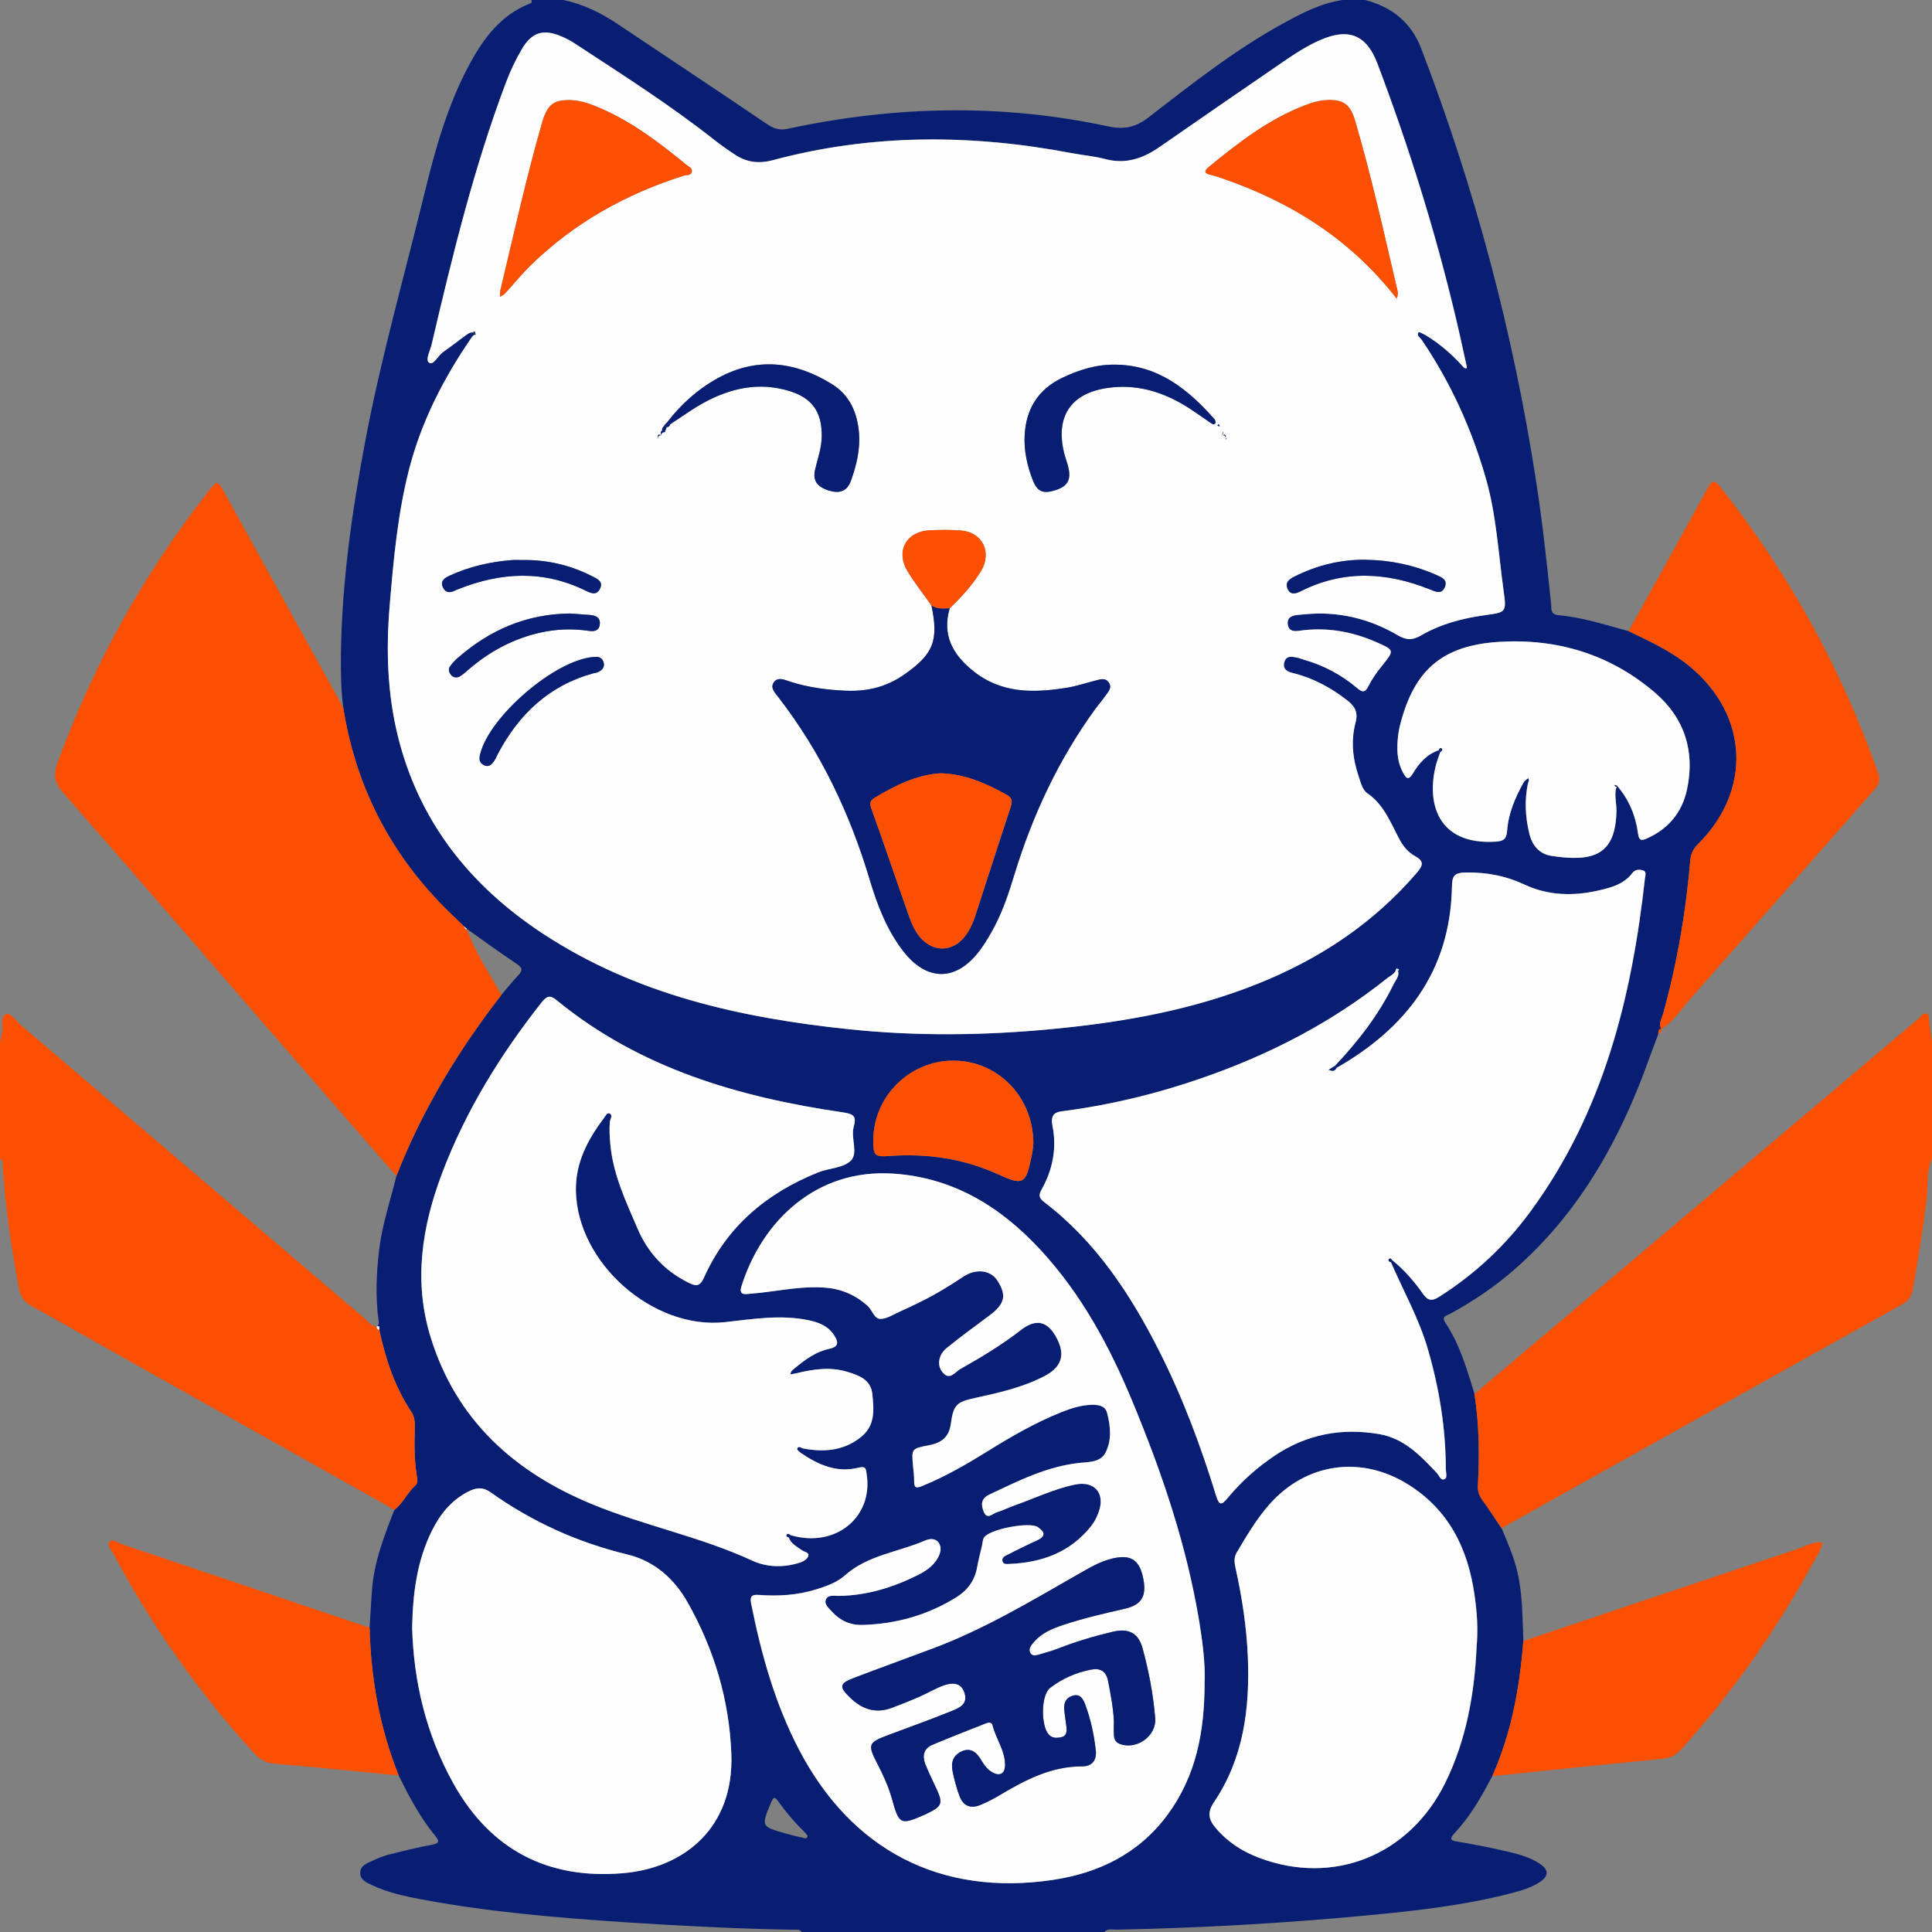
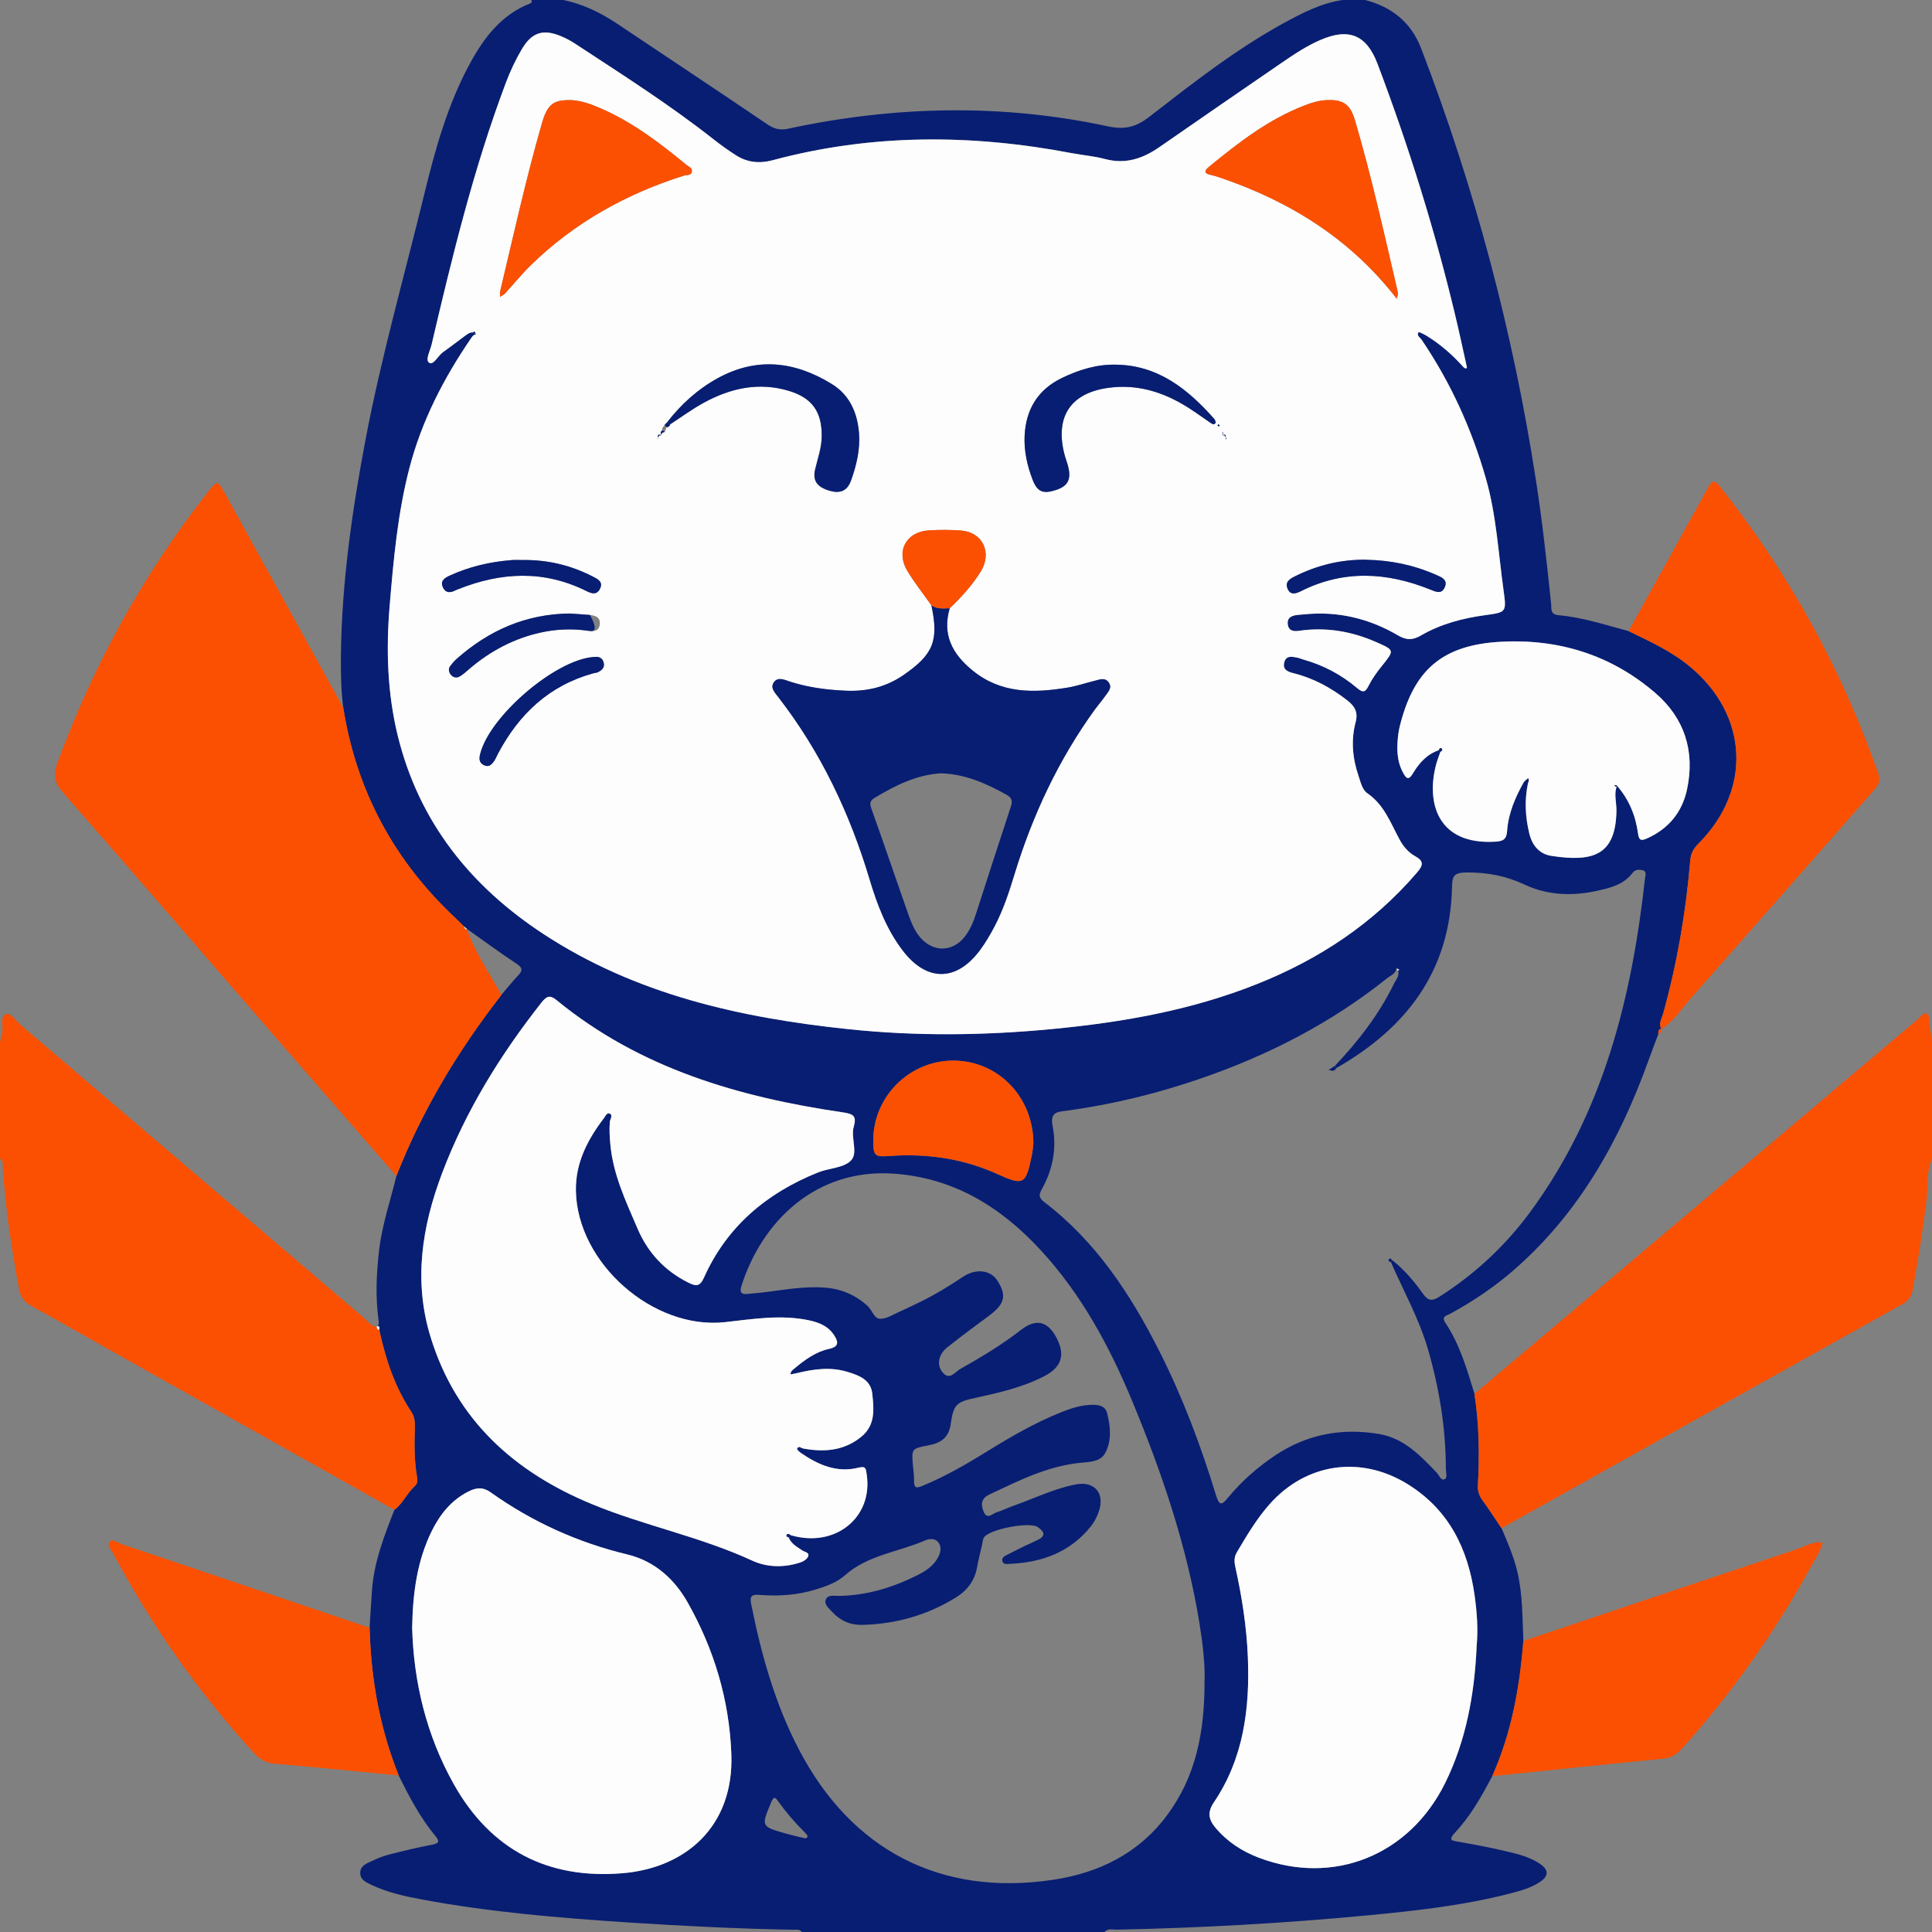
<svg xmlns="http://www.w3.org/2000/svg" width="24" height="24" viewBox="0 0 24 24" fill="none">
  <rect x="0" y="0" width="24" height="24" fill="#808080" stroke="none" />
  <g clip-path="url(#clip0_8717_18519)">
    <path d="M6.6 0H7C7.244 0.051 7.463 0.159 7.669 0.296C8.289 0.711 8.911 1.124 9.529 1.542C9.611 1.598 9.682 1.621 9.784 1.6C11.109 1.315 12.438 1.284 13.766 1.57C13.968 1.613 14.111 1.58 14.273 1.454C14.81 1.038 15.345 0.617 15.943 0.289C16.176 0.162 16.412 0.038 16.68 0H16.96C17.288 0.087 17.528 0.274 17.654 0.601C18.321 2.338 18.796 4.126 19.08 5.966C19.159 6.474 19.215 6.985 19.268 7.497C19.275 7.557 19.253 7.632 19.359 7.642C19.658 7.668 19.943 7.763 20.231 7.84C20.494 7.967 20.759 8.088 20.988 8.276C21.719 8.879 21.768 9.81 21.098 10.481C21.038 10.541 21.005 10.6 20.997 10.687C20.943 11.334 20.833 11.97 20.659 12.596C20.642 12.656 20.6 12.717 20.638 12.785L20.641 12.782C20.593 12.782 20.602 12.818 20.6 12.847C20.56 12.953 20.519 13.059 20.481 13.165C20.126 14.154 19.628 15.05 18.831 15.754C18.58 15.976 18.305 16.163 18.011 16.322C17.969 16.344 17.902 16.353 17.955 16.432C18.135 16.702 18.223 17.01 18.317 17.316C18.375 17.694 18.38 18.073 18.359 18.454C18.355 18.525 18.375 18.581 18.417 18.638C18.499 18.751 18.574 18.869 18.653 18.984C18.728 19.162 18.806 19.338 18.85 19.529C18.916 19.811 18.911 20.099 18.924 20.385C18.879 20.964 18.776 21.53 18.537 22.064C18.406 22.313 18.269 22.558 18.076 22.764C17.98 22.866 18.043 22.866 18.131 22.881C18.327 22.915 18.523 22.953 18.718 22.999C18.86 23.032 19.003 23.069 19.127 23.151C19.242 23.228 19.242 23.305 19.126 23.381C19.018 23.451 18.896 23.486 18.773 23.518C18.185 23.671 17.583 23.737 16.98 23.794C15.946 23.892 14.909 23.95 13.87 23.971C13.82 23.972 13.762 23.952 13.72 24H9.96C9.931 23.961 9.888 23.972 9.85 23.972C9.164 23.96 8.479 23.925 7.794 23.881C6.937 23.824 6.082 23.753 5.236 23.595C5.027 23.556 4.818 23.51 4.624 23.419C4.56 23.388 4.479 23.36 4.475 23.273C4.471 23.173 4.561 23.146 4.631 23.113C4.697 23.082 4.766 23.055 4.836 23.037C5.01 22.993 5.184 22.95 5.361 22.917C5.443 22.901 5.471 22.883 5.409 22.808C5.22 22.581 5.084 22.32 4.953 22.057C4.716 21.468 4.607 20.855 4.591 20.222C4.601 20.07 4.609 19.917 4.62 19.765C4.644 19.409 4.771 19.083 4.899 18.757C5.006 18.675 5.057 18.546 5.156 18.457C5.196 18.421 5.185 18.375 5.177 18.327C5.146 18.135 5.147 17.942 5.153 17.749C5.155 17.675 5.154 17.606 5.11 17.539C4.904 17.23 4.79 16.883 4.712 16.523C4.709 16.503 4.727 16.467 4.68 16.478L4.684 16.483C4.705 16.462 4.708 16.439 4.704 16.411C4.662 16.113 4.675 15.816 4.711 15.517C4.749 15.206 4.851 14.911 4.924 14.609C5.244 13.792 5.692 13.05 6.228 12.359C6.297 12.278 6.363 12.195 6.436 12.118C6.498 12.054 6.49 12.02 6.414 11.97C6.204 11.831 6.002 11.682 5.797 11.537L5.801 11.541C5.788 11.53 5.775 11.519 5.762 11.508C5.729 11.475 5.696 11.441 5.662 11.409C4.9 10.698 4.428 9.829 4.264 8.794C4.236 8.574 4.233 8.354 4.235 8.133C4.246 7.234 4.373 6.348 4.54 5.466C4.735 4.436 5.023 3.428 5.271 2.41C5.407 1.851 5.561 1.299 5.837 0.79C6.012 0.468 6.227 0.183 6.585 0.043C6.609 0.033 6.609 0.02 6.6 0L6.6 0ZM20.087 9.76C20.236 9.93 20.319 10.131 20.348 10.353C20.36 10.443 20.389 10.447 20.46 10.415C20.729 10.295 20.898 10.089 20.958 9.804C21.057 9.334 20.928 8.924 20.567 8.612C20.012 8.132 19.351 7.93 18.627 7.974C17.942 8.015 17.598 8.301 17.419 8.912C17.398 8.983 17.379 9.054 17.37 9.127C17.351 9.288 17.348 9.447 17.429 9.596C17.467 9.666 17.494 9.705 17.553 9.606C17.629 9.48 17.726 9.37 17.873 9.32C17.88 9.327 17.887 9.334 17.893 9.34C17.876 9.391 17.855 9.44 17.841 9.492C17.712 9.973 17.858 10.499 18.574 10.457C18.67 10.451 18.715 10.429 18.722 10.322C18.737 10.106 18.822 9.908 18.927 9.72C18.939 9.699 18.964 9.685 18.982 9.668C19.002 9.692 18.984 9.714 18.98 9.737C18.937 9.944 18.947 10.147 18.997 10.353C19.034 10.508 19.126 10.611 19.273 10.633C19.788 10.711 20.072 10.628 20.08 10.069C20.081 9.964 20.044 9.858 20.089 9.755L20.086 9.761L20.087 9.76ZM9.822 19.071C10.373 19.234 10.849 18.851 10.766 18.314C10.756 18.246 10.758 18.209 10.664 18.233C10.399 18.3 10.167 18.198 9.952 18.052C9.931 18.038 9.898 18.007 9.902 17.997C9.92 17.952 9.952 17.989 9.978 17.994C10.237 18.041 10.481 18.024 10.697 17.85C10.877 17.705 10.856 17.507 10.836 17.315C10.817 17.14 10.673 17.087 10.528 17.042C10.316 16.977 10.106 17.008 9.897 17.059C9.872 17.065 9.846 17.069 9.821 17.073C9.818 17.035 9.848 17.018 9.871 16.998C10 16.89 10.135 16.792 10.302 16.756C10.423 16.73 10.416 16.669 10.361 16.586C10.286 16.471 10.17 16.427 10.043 16.4C9.696 16.329 9.351 16.386 9.008 16.424C8.118 16.524 7.168 15.693 7.154 14.789C7.148 14.443 7.3 14.157 7.501 13.891C7.52 13.866 7.54 13.818 7.571 13.832C7.62 13.853 7.579 13.901 7.576 13.935C7.568 14.029 7.573 14.122 7.582 14.215C7.615 14.589 7.774 14.922 7.918 15.258C8.044 15.555 8.253 15.785 8.547 15.931C8.637 15.976 8.691 15.991 8.744 15.873C9.029 15.234 9.525 14.82 10.162 14.565C10.298 14.51 10.476 14.511 10.569 14.419C10.665 14.324 10.566 14.138 10.605 13.999C10.642 13.87 10.607 13.838 10.475 13.819C9.183 13.63 7.952 13.276 6.915 12.425C6.833 12.357 6.791 12.373 6.729 12.451C6.218 13.1 5.787 13.795 5.493 14.571C5.241 15.237 5.134 15.916 5.35 16.613C5.667 17.642 6.392 18.288 7.352 18.685C8.002 18.953 8.7 19.089 9.344 19.387C9.531 19.473 9.747 19.477 9.951 19.407C9.986 19.395 10.029 19.364 10.04 19.333C10.056 19.284 9.995 19.281 9.966 19.261C9.901 19.215 9.828 19.179 9.797 19.098C9.806 19.09 9.814 19.081 9.821 19.071L9.822 19.071ZM17.301 15.659C17.448 15.777 17.57 15.92 17.677 16.072C17.746 16.169 17.798 16.161 17.886 16.105C18.329 15.822 18.707 15.468 19.018 15.043C19.918 13.814 20.272 12.394 20.435 10.909C20.439 10.875 20.461 10.823 20.403 10.81C20.358 10.8 20.313 10.8 20.278 10.846C20.174 10.983 20.02 11.025 19.863 11.061C19.549 11.134 19.234 11.126 18.944 10.991C18.71 10.881 18.482 10.837 18.223 10.838C18.052 10.839 18.04 10.887 18.037 11.029C18.013 12.067 17.468 12.772 16.602 13.267C16.596 13.258 16.59 13.249 16.583 13.24C16.871 12.936 17.127 12.606 17.313 12.227C17.342 12.166 17.406 12.106 17.349 12.027C17.355 12.038 17.361 12.049 17.367 12.06C17.372 12.056 17.377 12.051 17.382 12.046C17.371 12.04 17.36 12.034 17.348 12.028C17.338 12.097 17.274 12.118 17.23 12.153C16.54 12.705 15.768 13.102 14.938 13.39C14.389 13.581 13.828 13.719 13.252 13.797C13.141 13.812 13.04 13.81 13.076 13.99C13.129 14.258 13.08 14.524 12.945 14.767C12.907 14.836 12.898 14.875 12.969 14.93C13.611 15.419 14.043 16.074 14.402 16.785C14.692 17.358 14.917 17.958 15.105 18.572C15.148 18.712 15.178 18.698 15.257 18.602C15.424 18.4 15.619 18.228 15.837 18.082C16.233 17.817 16.666 17.735 17.133 17.814C17.444 17.868 17.645 18.082 17.849 18.296C17.878 18.326 17.898 18.396 17.945 18.375C17.985 18.357 17.961 18.291 17.961 18.246C17.96 17.741 17.88 17.248 17.739 16.762C17.629 16.382 17.435 16.039 17.279 15.679C17.287 15.672 17.294 15.666 17.302 15.659L17.301 15.659ZM5.915 4.153L5.913 4.154C5.882 4.156 5.867 4.18 5.853 4.201C5.51 4.7 5.236 5.236 5.084 5.822C4.94 6.379 4.889 6.954 4.841 7.527C4.796 8.07 4.812 8.61 4.943 9.143C5.207 10.213 5.846 11.008 6.749 11.6C7.899 12.355 9.197 12.643 10.54 12.784C11.386 12.873 12.23 12.863 13.074 12.782C13.945 12.699 14.801 12.549 15.619 12.222C16.386 11.916 17.058 11.473 17.601 10.841C17.682 10.746 17.692 10.697 17.576 10.633C17.495 10.587 17.432 10.513 17.387 10.429C17.275 10.222 17.195 9.996 16.986 9.854C16.924 9.811 16.904 9.719 16.878 9.642C16.802 9.422 16.78 9.196 16.84 8.971C16.873 8.847 16.832 8.774 16.738 8.701C16.535 8.543 16.316 8.423 16.066 8.362C15.994 8.344 15.933 8.315 15.954 8.229C15.976 8.138 16.052 8.156 16.117 8.169C16.143 8.174 16.168 8.186 16.194 8.193C16.441 8.262 16.663 8.381 16.859 8.546C16.926 8.603 16.958 8.605 17.001 8.52C17.045 8.431 17.105 8.348 17.167 8.271C17.324 8.076 17.326 8.077 17.095 7.975C16.789 7.84 16.472 7.787 16.14 7.835C16.078 7.844 16.012 7.842 15.999 7.762C15.984 7.673 16.044 7.646 16.119 7.638C16.145 7.635 16.172 7.634 16.198 7.632C16.617 7.588 17.007 7.681 17.367 7.892C17.475 7.955 17.55 7.952 17.654 7.892C17.899 7.751 18.171 7.679 18.449 7.641C18.709 7.605 18.716 7.607 18.68 7.345C18.614 6.876 18.59 6.398 18.458 5.941C18.282 5.327 18.021 4.751 17.662 4.222C17.642 4.192 17.594 4.169 17.623 4.125C17.627 4.12 17.689 4.15 17.721 4.17C17.887 4.271 18.033 4.398 18.164 4.542C18.179 4.558 18.195 4.583 18.221 4.572C18.226 4.57 18.217 4.535 18.213 4.516C18.169 4.321 18.127 4.124 18.081 3.929C17.827 2.863 17.501 1.818 17.113 0.793C16.977 0.432 16.756 0.343 16.401 0.497C16.23 0.571 16.074 0.676 15.92 0.781C15.415 1.128 14.909 1.475 14.405 1.825C14.198 1.969 13.983 2.043 13.729 1.975C13.594 1.939 13.454 1.928 13.316 1.902C12.069 1.664 10.828 1.659 9.594 1.991C9.431 2.034 9.277 2.017 9.135 1.923C9.046 1.865 8.958 1.804 8.875 1.738C8.324 1.303 7.733 0.928 7.148 0.544C7.093 0.508 7.033 0.476 6.972 0.45C6.751 0.356 6.606 0.399 6.482 0.611C6.405 0.743 6.339 0.884 6.285 1.027C5.886 2.085 5.619 3.182 5.362 4.281C5.344 4.358 5.28 4.472 5.332 4.505C5.386 4.54 5.441 4.419 5.502 4.375C5.6 4.306 5.694 4.232 5.791 4.161C5.829 4.133 5.871 4.109 5.915 4.152L5.915 4.153ZM14.964 20.876C14.97 20.675 14.941 20.416 14.899 20.158C14.743 19.202 14.433 18.293 14.064 17.403C13.781 16.721 13.432 16.076 12.927 15.529C12.43 14.99 11.841 14.628 11.093 14.579C10.138 14.517 9.466 15.166 9.209 15.979C9.188 16.045 9.203 16.082 9.28 16.074C9.34 16.068 9.399 16.064 9.459 16.057C9.723 16.027 9.986 15.973 10.254 15.996C10.454 16.012 10.626 16.087 10.776 16.221C10.835 16.273 10.857 16.384 10.937 16.383C11.017 16.382 11.098 16.328 11.177 16.293C11.262 16.255 11.346 16.214 11.429 16.174C11.615 16.083 11.79 15.976 11.963 15.861C12.125 15.752 12.306 15.779 12.388 15.905C12.508 16.092 12.484 16.197 12.288 16.343C12.112 16.474 11.934 16.604 11.762 16.742C11.656 16.828 11.636 16.957 11.706 17.044C11.794 17.156 11.864 17.043 11.925 17.008C12.186 16.861 12.443 16.707 12.681 16.522C12.875 16.372 13.02 16.413 13.131 16.631C13.233 16.834 13.186 16.984 12.975 17.094C12.706 17.234 12.414 17.3 12.121 17.364C11.886 17.415 11.845 17.442 11.811 17.686C11.788 17.859 11.687 17.926 11.537 17.954C11.322 17.995 11.322 17.994 11.342 18.216C11.347 18.276 11.356 18.337 11.355 18.396C11.353 18.491 11.388 18.487 11.461 18.457C11.739 18.342 11.999 18.193 12.254 18.035C12.554 17.849 12.859 17.672 13.188 17.541C13.311 17.492 13.439 17.451 13.574 17.451C13.651 17.451 13.729 17.466 13.752 17.551C13.794 17.715 13.812 17.886 13.734 18.042C13.672 18.165 13.53 18.16 13.415 18.172C13.009 18.214 12.654 18.394 12.293 18.564C12.184 18.615 12.184 18.69 12.219 18.778C12.262 18.884 12.328 18.802 12.381 18.786C12.457 18.762 12.529 18.726 12.604 18.7C12.854 18.611 13.095 18.493 13.357 18.441C13.597 18.393 13.731 18.55 13.648 18.782C13.626 18.844 13.595 18.906 13.554 18.957C13.295 19.284 12.941 19.411 12.538 19.427C12.508 19.429 12.465 19.436 12.453 19.397C12.438 19.346 12.486 19.327 12.518 19.311C12.636 19.249 12.756 19.191 12.877 19.136C12.988 19.087 12.986 19.035 12.891 18.97C12.79 18.9 12.285 18.996 12.222 19.101C12.206 19.128 12.206 19.165 12.198 19.198C12.178 19.289 12.153 19.379 12.137 19.471C12.108 19.634 12.017 19.755 11.883 19.839C11.524 20.064 11.131 20.174 10.711 20.185C10.564 20.189 10.437 20.133 10.337 20.023C10.297 19.98 10.236 19.931 10.258 19.872C10.282 19.806 10.36 19.826 10.418 19.825C10.765 19.82 11.087 19.722 11.394 19.569C11.495 19.518 11.592 19.457 11.65 19.352C11.684 19.289 11.7 19.221 11.659 19.163C11.618 19.105 11.545 19.113 11.492 19.136C11.16 19.281 10.781 19.315 10.495 19.57C10.395 19.658 10.267 19.704 10.138 19.744C9.906 19.816 9.667 19.831 9.427 19.812C9.333 19.805 9.313 19.834 9.331 19.924C9.456 20.549 9.625 21.158 9.921 21.726C10.573 22.983 11.684 23.56 13.078 23.352C13.649 23.267 14.146 23.025 14.501 22.545C14.854 22.068 14.966 21.519 14.963 20.875L14.964 20.876ZM5.12 20.221C5.138 20.886 5.293 21.55 5.637 22.164C6.099 22.985 6.81 23.347 7.732 23.27C8.507 23.207 9.119 22.698 9.085 21.79C9.06 21.113 8.868 20.482 8.54 19.903C8.383 19.626 8.142 19.395 7.793 19.311C7.18 19.163 6.61 18.906 6.095 18.539C5.997 18.469 5.916 18.48 5.819 18.528C5.607 18.636 5.467 18.811 5.364 19.018C5.183 19.386 5.128 19.781 5.12 20.221ZM18.342 20.474C18.365 20.24 18.348 20.026 18.318 19.814C18.236 19.238 17.999 18.755 17.489 18.438C16.905 18.076 16.226 18.173 15.771 18.687C15.61 18.868 15.489 19.075 15.366 19.282C15.329 19.346 15.333 19.403 15.348 19.472C15.429 19.838 15.486 20.209 15.502 20.584C15.527 21.224 15.449 21.843 15.081 22.388C14.994 22.516 15.017 22.606 15.101 22.706C15.246 22.878 15.428 22.998 15.638 23.077C16.566 23.429 17.512 23.049 17.956 22.143C18.217 21.611 18.315 21.041 18.343 20.474L18.342 20.474ZM12.837 14.205C12.836 13.619 12.39 13.176 11.842 13.176C11.296 13.176 10.847 13.625 10.848 14.171C10.848 14.357 10.867 14.374 11.047 14.36C11.513 14.327 11.963 14.391 12.391 14.585C12.715 14.732 12.745 14.716 12.818 14.347C12.83 14.288 12.834 14.228 12.837 14.206L12.837 14.205ZM10.032 22.805C10.02 22.79 10.01 22.774 9.996 22.761C9.877 22.645 9.77 22.519 9.673 22.385C9.637 22.334 9.616 22.301 9.579 22.39C9.455 22.689 9.452 22.689 9.763 22.777C9.833 22.796 9.903 22.815 9.974 22.829C9.992 22.833 10.027 22.851 10.032 22.805Z" fill="#081E73" />
    <path d="M24 14.392C23.925 14.561 23.954 14.744 23.931 14.92C23.884 15.285 23.829 15.648 23.763 16.01C23.747 16.096 23.716 16.154 23.637 16.198C21.975 17.125 20.314 18.055 18.652 18.984C18.574 18.868 18.499 18.75 18.416 18.638C18.375 18.581 18.355 18.525 18.359 18.454C18.38 18.073 18.375 17.693 18.316 17.316C19.559 16.265 20.802 15.215 22.045 14.165C22.641 13.662 23.236 13.157 23.832 12.654C23.865 12.626 23.895 12.566 23.945 12.598C23.967 12.612 23.96 12.671 23.966 12.71C23.977 12.789 23.989 12.867 24 12.945V14.392L24 14.392Z" fill="#FB5001" />
    <path d="M4.9 18.756C3.756 18.114 2.613 17.472 1.47 16.83C1.11 16.628 0.752 16.423 0.391 16.223C0.301 16.174 0.256 16.113 0.236 16.01C0.145 15.516 0.068 15.021 0.036 14.52C0.033 14.476 0.047 14.424 0 14.392C0 13.91 0 13.427 0 12.945C0.008 12.906 0.016 12.868 0.026 12.829C0.045 12.75 -0.006 12.63 0.076 12.598C0.134 12.576 0.199 12.682 0.258 12.733C1.675 13.942 3.091 15.152 4.508 16.36C4.562 16.406 4.605 16.472 4.684 16.483L4.68 16.478C4.676 16.503 4.691 16.515 4.712 16.523C4.79 16.883 4.904 17.229 5.11 17.539C5.154 17.605 5.155 17.674 5.153 17.748C5.147 17.942 5.146 18.135 5.177 18.326C5.185 18.374 5.196 18.421 5.156 18.457C5.057 18.546 5.006 18.675 4.899 18.756L4.9 18.756Z" fill="#FB5001" />
    <path d="M5.915 4.153C5.87 4.11 5.829 4.134 5.79 4.162C5.693 4.233 5.599 4.307 5.501 4.376C5.44 4.42 5.385 4.541 5.331 4.506C5.279 4.473 5.343 4.359 5.361 4.282C5.619 3.183 5.885 2.086 6.284 1.028C6.338 0.884 6.404 0.744 6.482 0.612C6.606 0.4 6.75 0.357 6.971 0.451C7.033 0.477 7.092 0.508 7.147 0.545C7.732 0.929 8.324 1.304 8.874 1.739C8.958 1.805 9.045 1.866 9.134 1.924C9.276 2.018 9.431 2.035 9.593 1.992C10.827 1.66 12.068 1.665 13.315 1.903C13.453 1.929 13.594 1.94 13.728 1.976C13.982 2.044 14.198 1.97 14.405 1.826C14.908 1.476 15.414 1.129 15.919 0.782C16.073 0.676 16.229 0.572 16.4 0.498C16.755 0.343 16.976 0.433 17.112 0.794C17.5 1.819 17.826 2.863 18.08 3.93C18.127 4.125 18.169 4.321 18.212 4.517C18.217 4.536 18.225 4.571 18.221 4.573C18.194 4.584 18.178 4.559 18.163 4.542C18.032 4.398 17.886 4.272 17.72 4.17C17.688 4.151 17.626 4.121 17.622 4.126C17.593 4.17 17.641 4.193 17.661 4.223C18.02 4.752 18.281 5.328 18.457 5.941C18.589 6.399 18.613 6.876 18.679 7.346C18.715 7.608 18.708 7.606 18.448 7.642C18.17 7.68 17.898 7.751 17.654 7.893C17.549 7.953 17.474 7.956 17.366 7.893C17.007 7.682 16.616 7.589 16.198 7.632C16.171 7.635 16.144 7.636 16.118 7.639C16.044 7.647 15.983 7.674 15.998 7.763C16.012 7.842 16.077 7.845 16.139 7.836C16.471 7.788 16.788 7.842 17.094 7.976C17.326 8.078 17.323 8.077 17.167 8.272C17.104 8.349 17.045 8.432 17 8.521C16.958 8.607 16.925 8.604 16.858 8.547C16.663 8.382 16.44 8.263 16.193 8.194C16.167 8.187 16.143 8.175 16.117 8.17C16.051 8.157 15.976 8.138 15.953 8.23C15.932 8.316 15.993 8.345 16.065 8.362C16.315 8.424 16.534 8.543 16.737 8.701C16.831 8.775 16.872 8.848 16.84 8.972C16.78 9.197 16.802 9.423 16.877 9.643C16.903 9.72 16.923 9.812 16.985 9.854C17.194 9.997 17.274 10.223 17.386 10.43C17.431 10.514 17.494 10.589 17.576 10.634C17.691 10.698 17.681 10.748 17.6 10.842C17.057 11.474 16.386 11.917 15.618 12.223C14.801 12.55 13.944 12.7 13.073 12.783C12.229 12.864 11.385 12.874 10.54 12.785C9.197 12.644 7.899 12.356 6.748 11.601C5.845 11.008 5.206 10.213 4.942 9.144C4.811 8.611 4.795 8.071 4.84 7.528C4.888 6.955 4.94 6.379 5.084 5.822C5.235 5.237 5.51 4.7 5.852 4.202C5.867 4.18 5.881 4.157 5.912 4.155C5.898 4.148 5.909 4.101 5.873 4.13C5.887 4.138 5.9 4.146 5.914 4.154L5.915 4.153ZM15.183 5.408C15.213 5.402 15.226 5.415 15.225 5.444C15.234 5.436 15.242 5.442 15.235 5.449C15.216 5.468 15.25 5.454 15.225 5.447C15.23 5.413 15.23 5.386 15.183 5.408C15.186 5.397 15.19 5.386 15.193 5.374C15.194 5.373 15.19 5.37 15.187 5.368C15.186 5.381 15.184 5.394 15.183 5.407L15.183 5.408ZM8.218 5.408C8.213 5.376 8.234 5.37 8.259 5.367C8.266 5.347 8.274 5.327 8.281 5.307C8.305 5.306 8.319 5.294 8.325 5.271C8.464 5.181 8.598 5.081 8.744 5.002C9.076 4.821 9.427 4.742 9.801 4.856C10.089 4.943 10.211 5.116 10.208 5.419C10.207 5.563 10.158 5.694 10.126 5.831C10.092 5.973 10.152 6.05 10.301 6.095C10.43 6.133 10.523 6.105 10.571 5.969C10.639 5.779 10.687 5.583 10.671 5.38C10.65 5.129 10.556 4.908 10.335 4.772C9.877 4.489 9.402 4.431 8.916 4.698C8.667 4.835 8.46 5.023 8.286 5.247C8.276 5.258 8.266 5.269 8.256 5.279C8.237 5.31 8.192 5.341 8.259 5.369C8.244 5.368 8.243 5.327 8.216 5.356C8.196 5.377 8.215 5.391 8.217 5.409C8.169 5.384 8.169 5.411 8.175 5.447L8.163 5.445L8.174 5.444C8.178 5.419 8.187 5.401 8.217 5.409L8.218 5.408ZM17.352 3.711L17.36 3.703L17.347 3.707C17.367 3.677 17.367 3.644 17.36 3.611C17.194 2.902 17.037 2.19 16.831 1.491C16.77 1.285 16.672 1.229 16.456 1.246C16.368 1.252 16.286 1.279 16.206 1.31C15.757 1.482 15.384 1.774 15.016 2.074C14.95 2.129 14.965 2.157 15.042 2.173C15.088 2.183 15.132 2.198 15.176 2.213C16.04 2.509 16.785 2.978 17.351 3.711H17.352ZM11.571 7.52C11.665 7.961 11.595 8.13 11.224 8.386C11.006 8.537 10.767 8.592 10.507 8.581C10.273 8.571 10.043 8.541 9.82 8.469C9.75 8.447 9.669 8.404 9.617 8.473C9.562 8.544 9.629 8.607 9.674 8.666C10.198 9.344 10.559 10.106 10.804 10.926C10.898 11.24 11.015 11.547 11.216 11.81C11.513 12.197 11.88 12.196 12.172 11.807C12.243 11.711 12.304 11.607 12.36 11.5C12.465 11.299 12.535 11.083 12.602 10.866C12.827 10.126 13.151 9.435 13.606 8.808C13.646 8.754 13.69 8.704 13.728 8.649C13.764 8.596 13.825 8.543 13.77 8.472C13.724 8.414 13.66 8.442 13.604 8.456C13.488 8.485 13.373 8.525 13.256 8.543C12.84 8.61 12.436 8.619 12.08 8.328C11.829 8.123 11.704 7.883 11.798 7.557C11.943 7.419 12.077 7.271 12.183 7.101C12.329 6.865 12.207 6.611 11.939 6.591C11.806 6.581 11.673 6.581 11.541 6.589C11.254 6.606 11.125 6.851 11.274 7.097C11.364 7.244 11.472 7.38 11.571 7.521L11.571 7.52ZM7.079 1.244C6.876 1.241 6.8 1.297 6.733 1.53C6.535 2.216 6.381 2.914 6.216 3.609C6.21 3.634 6.212 3.661 6.211 3.687C6.232 3.673 6.257 3.662 6.274 3.644C6.383 3.527 6.484 3.401 6.598 3.29C7.139 2.764 7.779 2.408 8.495 2.182C8.53 2.171 8.584 2.184 8.594 2.135C8.605 2.088 8.555 2.071 8.526 2.047C8.201 1.78 7.868 1.525 7.48 1.354C7.352 1.297 7.222 1.247 7.079 1.243L7.079 1.244ZM13.865 4.53C13.626 4.524 13.405 4.593 13.193 4.695C12.893 4.84 12.745 5.085 12.729 5.412C12.72 5.601 12.76 5.785 12.829 5.961C12.886 6.11 12.958 6.138 13.111 6.089C13.257 6.043 13.305 5.966 13.275 5.818C13.261 5.753 13.234 5.691 13.219 5.626C13.109 5.169 13.306 4.882 13.767 4.818C14.099 4.772 14.401 4.854 14.685 5.018C14.806 5.087 14.919 5.172 15.034 5.25C15.057 5.265 15.08 5.284 15.1 5.255C15.106 5.245 15.096 5.216 15.084 5.204C14.757 4.835 14.389 4.538 13.865 4.53H13.865ZM7.085 7.621C6.532 7.626 6.074 7.831 5.675 8.183C5.645 8.209 5.619 8.24 5.595 8.272C5.565 8.309 5.575 8.35 5.601 8.383C5.629 8.418 5.673 8.425 5.709 8.404C5.755 8.378 5.794 8.341 5.834 8.306C6.092 8.087 6.384 7.932 6.715 7.858C6.911 7.814 7.111 7.807 7.311 7.837C7.374 7.846 7.438 7.842 7.45 7.762C7.463 7.674 7.404 7.646 7.329 7.64C7.243 7.632 7.156 7.627 7.085 7.622L7.085 7.621ZM7.388 8.161C7.381 8.161 7.375 8.162 7.368 8.162C6.893 8.201 6.083 8.896 5.965 9.366C5.952 9.42 5.949 9.472 6.009 9.504C6.073 9.536 6.109 9.496 6.14 9.451C6.159 9.424 6.17 9.392 6.186 9.362C6.447 8.87 6.823 8.514 7.37 8.364C7.39 8.359 7.41 8.358 7.428 8.35C7.48 8.325 7.518 8.288 7.498 8.224C7.481 8.173 7.441 8.154 7.388 8.161ZM6.493 6.957C6.446 6.957 6.4 6.954 6.353 6.958C6.087 6.979 5.829 7.039 5.585 7.151C5.521 7.18 5.462 7.218 5.505 7.302C5.54 7.37 5.599 7.365 5.659 7.333C5.67 7.327 5.683 7.322 5.695 7.318C6.225 7.107 6.753 7.08 7.277 7.338C7.338 7.368 7.407 7.4 7.45 7.32C7.503 7.225 7.42 7.191 7.356 7.158C7.085 7.02 6.797 6.953 6.493 6.957ZM16.968 6.953C16.657 6.95 16.363 7.022 16.085 7.16C16.023 7.191 15.961 7.228 15.994 7.312C16.03 7.4 16.102 7.373 16.162 7.343C16.692 7.077 17.226 7.107 17.761 7.321C17.832 7.349 17.907 7.39 17.948 7.295C17.988 7.199 17.906 7.17 17.838 7.14C17.56 7.018 17.27 6.958 16.968 6.954V6.953ZM15.151 5.285C15.146 5.28 15.142 5.275 15.137 5.27C15.132 5.275 15.128 5.279 15.123 5.284C15.13 5.289 15.137 5.294 15.144 5.299C15.146 5.294 15.148 5.29 15.151 5.285Z" fill="#FDFDFD" />
-     <path d="M16.601 13.267C17.467 12.772 18.012 12.067 18.036 11.029C18.039 10.887 18.051 10.839 18.222 10.838C18.48 10.837 18.709 10.881 18.943 10.991C19.233 11.126 19.548 11.134 19.861 11.061C20.019 11.025 20.173 10.983 20.277 10.846C20.312 10.8 20.357 10.8 20.402 10.81C20.46 10.823 20.438 10.875 20.434 10.909C20.27 12.394 19.917 13.814 19.016 15.043C18.706 15.468 18.328 15.822 17.884 16.105C17.797 16.161 17.744 16.169 17.676 16.072C17.569 15.92 17.447 15.777 17.3 15.659C17.284 15.651 17.272 15.612 17.251 15.647C17.242 15.661 17.26 15.676 17.278 15.679C17.434 16.039 17.628 16.382 17.738 16.763C17.879 17.248 17.959 17.741 17.96 18.246C17.96 18.291 17.984 18.357 17.944 18.375C17.897 18.397 17.877 18.327 17.847 18.296C17.644 18.082 17.443 17.868 17.132 17.815C16.665 17.735 16.231 17.817 15.835 18.082C15.618 18.228 15.423 18.401 15.256 18.602C15.176 18.698 15.146 18.712 15.104 18.572C14.915 17.959 14.691 17.358 14.401 16.785C14.042 16.075 13.61 15.419 12.968 14.93C12.896 14.875 12.906 14.836 12.944 14.767C13.079 14.525 13.128 14.259 13.075 13.991C13.039 13.81 13.139 13.812 13.251 13.797C13.826 13.719 14.388 13.581 14.936 13.39C15.767 13.102 16.539 12.705 17.229 12.154C17.273 12.118 17.336 12.098 17.347 12.028L17.348 12.027C17.405 12.106 17.341 12.167 17.311 12.227C17.126 12.607 16.87 12.936 16.582 13.241C16.555 13.258 16.529 13.274 16.502 13.291L16.509 13.299L16.506 13.287C16.543 13.307 16.577 13.314 16.601 13.268L16.601 13.267Z" fill="#FDFDFD" />
    <path d="M9.797 19.098C9.828 19.179 9.901 19.215 9.966 19.26C9.995 19.28 10.056 19.284 10.04 19.332C10.029 19.364 9.986 19.394 9.951 19.406C9.747 19.476 9.531 19.473 9.344 19.386C8.7 19.089 8.002 18.953 7.352 18.684C6.392 18.288 5.667 17.642 5.35 16.613C5.134 15.915 5.241 15.237 5.493 14.571C5.787 13.795 6.218 13.099 6.729 12.451C6.791 12.373 6.833 12.357 6.915 12.425C7.952 13.275 9.183 13.63 10.475 13.819C10.607 13.838 10.642 13.869 10.605 13.998C10.566 14.138 10.665 14.323 10.569 14.418C10.476 14.51 10.297 14.51 10.162 14.564C9.526 14.82 9.029 15.234 8.744 15.873C8.691 15.991 8.638 15.976 8.547 15.931C8.253 15.784 8.044 15.555 7.918 15.258C7.774 14.921 7.615 14.588 7.582 14.215C7.573 14.121 7.568 14.029 7.576 13.935C7.579 13.9 7.62 13.853 7.571 13.832C7.54 13.818 7.52 13.866 7.501 13.891C7.3 14.156 7.149 14.443 7.154 14.789C7.168 15.693 8.118 16.523 9.008 16.424C9.351 16.386 9.696 16.328 10.043 16.4C10.17 16.426 10.286 16.471 10.361 16.586C10.416 16.669 10.423 16.729 10.302 16.755C10.135 16.791 10 16.89 9.871 16.998C9.848 17.018 9.818 17.035 9.821 17.073C9.846 17.068 9.872 17.064 9.897 17.058C10.106 17.007 10.315 16.977 10.528 17.042C10.673 17.086 10.817 17.139 10.836 17.314C10.856 17.506 10.877 17.705 10.697 17.85C10.481 18.024 10.237 18.041 9.978 17.994C9.953 17.989 9.92 17.953 9.902 17.997C9.898 18.007 9.931 18.037 9.952 18.051C10.167 18.198 10.398 18.299 10.664 18.232C10.758 18.209 10.756 18.246 10.766 18.313C10.849 18.851 10.373 19.234 9.822 19.07C9.807 19.06 9.788 19.045 9.775 19.063C9.761 19.082 9.779 19.093 9.798 19.097L9.797 19.098Z" fill="#FDFDFD" />
-     <path d="M14.964 20.876C14.967 21.519 14.855 22.068 14.502 22.546C14.147 23.026 13.651 23.267 13.079 23.353C11.685 23.56 10.575 22.984 9.922 21.727C9.627 21.159 9.457 20.549 9.332 19.924C9.314 19.834 9.334 19.806 9.428 19.813C9.669 19.831 9.907 19.816 10.14 19.744C10.268 19.704 10.397 19.659 10.496 19.57C10.783 19.316 11.161 19.282 11.493 19.137C11.546 19.113 11.619 19.106 11.66 19.163C11.701 19.222 11.685 19.29 11.651 19.352C11.593 19.457 11.496 19.519 11.396 19.569C11.088 19.722 10.766 19.82 10.419 19.825C10.361 19.826 10.283 19.806 10.259 19.872C10.237 19.932 10.299 19.98 10.338 20.024C10.438 20.133 10.565 20.19 10.712 20.186C11.132 20.174 11.526 20.064 11.884 19.84C12.019 19.755 12.109 19.635 12.138 19.472C12.154 19.38 12.179 19.289 12.2 19.198C12.207 19.166 12.207 19.129 12.223 19.102C12.286 18.996 12.791 18.901 12.892 18.97C12.987 19.035 12.989 19.087 12.879 19.137C12.757 19.192 12.638 19.25 12.52 19.311C12.488 19.327 12.439 19.346 12.454 19.397C12.466 19.436 12.509 19.429 12.539 19.428C12.942 19.412 13.296 19.284 13.556 18.957C13.596 18.906 13.627 18.844 13.649 18.782C13.732 18.551 13.598 18.393 13.359 18.441C13.097 18.494 12.856 18.612 12.605 18.7C12.53 18.727 12.458 18.763 12.382 18.786C12.329 18.802 12.263 18.885 12.22 18.778C12.185 18.691 12.185 18.615 12.294 18.564C12.655 18.394 13.011 18.214 13.417 18.172C13.531 18.161 13.673 18.166 13.735 18.042C13.813 17.887 13.796 17.715 13.753 17.551C13.731 17.466 13.652 17.451 13.575 17.451C13.44 17.451 13.313 17.492 13.189 17.541C12.86 17.672 12.555 17.849 12.255 18.036C12 18.194 11.741 18.343 11.462 18.457C11.388 18.488 11.354 18.491 11.356 18.397C11.357 18.337 11.348 18.277 11.343 18.217C11.323 17.995 11.323 17.995 11.538 17.954C11.688 17.926 11.789 17.86 11.812 17.686C11.846 17.442 11.887 17.416 12.122 17.364C12.415 17.3 12.708 17.234 12.976 17.094C13.187 16.984 13.235 16.834 13.132 16.632C13.021 16.413 12.876 16.372 12.682 16.522C12.444 16.707 12.188 16.861 11.927 17.008C11.865 17.043 11.796 17.157 11.707 17.045C11.637 16.957 11.658 16.828 11.764 16.743C11.935 16.604 12.113 16.475 12.29 16.343C12.484 16.198 12.509 16.092 12.389 15.906C12.307 15.779 12.126 15.752 11.964 15.861C11.792 15.976 11.616 16.083 11.43 16.174C11.347 16.215 11.263 16.256 11.178 16.293C11.099 16.328 11.019 16.383 10.938 16.384C10.859 16.384 10.836 16.274 10.777 16.221C10.627 16.087 10.455 16.012 10.256 15.996C9.987 15.974 9.725 16.027 9.46 16.058C9.401 16.064 9.341 16.069 9.281 16.075C9.204 16.083 9.189 16.046 9.211 15.979C9.467 15.166 10.14 14.517 11.094 14.579C11.842 14.628 12.431 14.991 12.928 15.529C13.433 16.076 13.782 16.722 14.065 17.404C14.435 18.293 14.744 19.203 14.9 20.158C14.942 20.416 14.972 20.675 14.965 20.876L14.964 20.876ZM13.837 21.38C13.837 21.441 13.834 21.501 13.838 21.561C13.841 21.611 13.865 21.649 13.916 21.666C14.126 21.739 14.368 21.564 14.351 21.343C14.326 21.049 14.272 20.759 14.194 20.476C14.142 20.287 14.023 20.223 13.825 20.27C13.598 20.324 13.375 20.389 13.157 20.474C13.083 20.503 13.007 20.527 12.93 20.547C12.887 20.558 12.831 20.585 12.801 20.537C12.768 20.483 12.811 20.436 12.847 20.395C12.942 20.285 13.072 20.232 13.205 20.187C13.457 20.102 13.717 20.044 13.976 19.984C14.193 19.934 14.252 19.817 14.194 19.575C14.146 19.371 14.037 19.31 13.821 19.36C13.656 19.399 13.515 19.488 13.371 19.57C12.787 19.903 12.21 20.249 11.576 20.484C11.252 20.604 10.928 20.723 10.605 20.845C10.426 20.913 10.422 20.956 10.562 21.091C10.709 21.233 10.876 21.29 11.073 21.218C11.185 21.177 11.297 21.132 11.406 21.084C11.492 21.047 11.573 21.002 11.658 20.963C11.831 20.885 11.937 20.901 11.98 21.024C12.033 21.179 11.905 21.222 11.803 21.263C11.55 21.364 11.294 21.458 11.039 21.552C10.786 21.646 10.775 21.67 10.896 21.904C10.97 22.046 11.037 22.192 11.08 22.347C11.169 22.666 11.185 22.675 11.483 22.545C11.501 22.537 11.519 22.528 11.537 22.519C11.697 22.441 11.713 22.398 11.641 22.239C11.592 22.13 11.536 22.023 11.493 21.911C11.456 21.812 11.476 21.72 11.581 21.676C11.795 21.585 12.013 21.501 12.229 21.415C12.266 21.401 12.317 21.38 12.33 21.432C12.372 21.6 12.487 21.746 12.486 21.925C12.485 22.035 12.421 22.069 12.327 22.017C12.261 21.98 12.22 21.917 12.182 21.853C12.129 21.763 12.054 21.71 11.95 21.755C11.845 21.8 11.81 21.887 11.833 22.002C11.855 22.108 11.882 22.21 11.919 22.31C11.967 22.437 12.056 22.47 12.174 22.424C12.259 22.39 12.342 22.346 12.422 22.298C12.74 22.11 13.061 21.941 13.445 21.943C13.568 21.943 13.627 21.863 13.613 21.742C13.59 21.549 13.551 21.36 13.482 21.177C13.456 21.107 13.421 21.036 13.324 21.065C13.241 21.09 13.213 21.156 13.221 21.238C13.227 21.311 13.241 21.384 13.248 21.457C13.254 21.514 13.247 21.569 13.18 21.582C13.129 21.591 13.075 21.595 13.031 21.55C12.929 21.444 12.93 21.058 13.045 20.969C13.193 20.854 13.365 20.778 13.55 20.742C13.664 20.719 13.74 20.754 13.766 20.885C13.798 21.049 13.829 21.213 13.838 21.381L13.837 21.38Z" fill="#FDFDFD" />
    <path d="M4.924 14.609C4.367 13.969 3.808 13.331 3.253 12.69C2.43 11.742 1.61 10.79 0.783 9.846C0.678 9.726 0.658 9.628 0.714 9.476C1.161 8.255 1.782 7.132 2.583 6.111C2.7 5.962 2.702 5.963 2.794 6.129C3.284 7.017 3.775 7.905 4.265 8.793C4.429 9.828 4.9 10.697 5.663 11.409C5.697 11.44 5.729 11.474 5.763 11.507C5.771 11.524 5.773 11.548 5.802 11.54L5.797 11.536C5.9 11.832 6.079 12.088 6.229 12.359C5.693 13.049 5.244 13.791 4.924 14.609H4.924Z" fill="#FB5001" />
    <path d="M5.12 20.22C5.128 19.781 5.183 19.385 5.364 19.018C5.467 18.81 5.607 18.635 5.819 18.528C5.916 18.479 5.997 18.469 6.095 18.538C6.611 18.906 7.181 19.163 7.793 19.31C8.142 19.394 8.383 19.626 8.54 19.902C8.868 20.481 9.06 21.113 9.085 21.789C9.119 22.698 8.507 23.206 7.732 23.27C6.81 23.346 6.099 22.985 5.637 22.163C5.293 21.55 5.138 20.886 5.12 20.22Z" fill="#FDFDFD" />
    <path d="M18.342 20.474C18.315 21.04 18.216 21.611 17.955 22.143C17.511 23.049 16.565 23.429 15.637 23.077C15.428 22.998 15.245 22.878 15.1 22.706C15.016 22.606 14.993 22.516 15.08 22.388C15.448 21.843 15.527 21.224 15.501 20.584C15.486 20.209 15.428 19.838 15.347 19.472C15.332 19.403 15.327 19.346 15.365 19.282C15.488 19.075 15.61 18.868 15.77 18.687C16.225 18.173 16.905 18.076 17.488 18.438C17.998 18.755 18.235 19.238 18.317 19.814C18.347 20.026 18.364 20.24 18.341 20.474L18.342 20.474Z" fill="#FDFDFD" />
    <path d="M20.231 7.839C20.561 7.244 20.892 6.65 21.219 6.054C21.272 5.957 21.305 5.967 21.369 6.047C22.221 7.122 22.876 8.307 23.331 9.604C23.373 9.724 23.313 9.777 23.253 9.845C22.504 10.697 21.756 11.55 21.005 12.4C20.888 12.532 20.792 12.688 20.638 12.785C20.599 12.717 20.642 12.656 20.659 12.596C20.833 11.97 20.943 11.334 20.997 10.687C21.004 10.599 21.038 10.541 21.098 10.481C21.768 9.809 21.719 8.878 20.987 8.276C20.759 8.087 20.494 7.967 20.231 7.84L20.231 7.839Z" fill="#FB5001" />
    <path d="M17.873 9.319C17.726 9.369 17.628 9.479 17.553 9.605C17.494 9.705 17.466 9.665 17.428 9.596C17.348 9.447 17.35 9.287 17.369 9.127C17.378 9.054 17.398 8.982 17.418 8.912C17.598 8.301 17.942 8.015 18.627 7.973C19.35 7.93 20.011 8.131 20.566 8.611C20.927 8.924 21.057 9.334 20.957 9.804C20.897 10.089 20.728 10.295 20.46 10.415C20.389 10.446 20.36 10.443 20.348 10.353C20.318 10.131 20.235 9.93 20.086 9.759C20.076 9.756 20.066 9.753 20.056 9.75C20.058 9.755 20.059 9.763 20.063 9.766C20.076 9.776 20.086 9.771 20.09 9.753C20.044 9.856 20.081 9.963 20.08 10.067C20.073 10.627 19.788 10.71 19.274 10.632C19.126 10.609 19.034 10.507 18.997 10.351C18.948 10.146 18.937 9.942 18.98 9.735C18.985 9.713 19.003 9.69 18.983 9.667C18.964 9.684 18.939 9.698 18.927 9.719C18.822 9.907 18.737 10.104 18.722 10.321C18.715 10.428 18.67 10.45 18.575 10.455C17.858 10.498 17.712 9.971 17.842 9.49C17.856 9.439 17.876 9.389 17.893 9.339C17.909 9.33 17.927 9.315 17.91 9.299C17.893 9.283 17.88 9.3 17.874 9.319L17.873 9.319Z" fill="#FDFDFD" />
    <path d="M18.923 20.385C20.058 20.003 21.192 19.621 22.328 19.242C22.43 19.207 22.526 19.145 22.642 19.163C22.617 19.268 22.554 19.356 22.503 19.449C22.054 20.267 21.52 21.024 20.897 21.718C20.832 21.791 20.765 21.837 20.663 21.847C19.954 21.916 19.245 21.991 18.537 22.064C18.776 21.53 18.878 20.964 18.923 20.384V20.385Z" fill="#FB5001" />
    <path d="M4.953 22.056C4.443 22.006 3.932 21.953 3.421 21.911C3.304 21.902 3.226 21.856 3.15 21.772C2.467 21.023 1.888 20.2 1.41 19.305C1.385 19.257 1.324 19.198 1.363 19.151C1.398 19.111 1.462 19.165 1.51 19.181C2.538 19.526 3.565 19.874 4.592 20.221C4.608 20.853 4.717 21.467 4.954 22.056H4.953Z" fill="#FB5001" />
    <path d="M12.837 14.205C12.834 14.227 12.83 14.288 12.818 14.346C12.745 14.715 12.715 14.732 12.391 14.584C11.963 14.39 11.513 14.326 11.047 14.36C10.867 14.373 10.848 14.356 10.848 14.17C10.847 13.624 11.295 13.176 11.842 13.175C12.39 13.175 12.835 13.618 12.837 14.204L12.837 14.205Z" fill="#FB5001" />
    <path d="M17.347 12.028C17.358 12.034 17.369 12.04 17.381 12.046C17.376 12.051 17.371 12.056 17.366 12.06C17.36 12.049 17.354 12.038 17.348 12.027L17.347 12.028Z" fill="#FDFDFD" />
    <path d="M20.641 12.781C20.645 12.815 20.626 12.833 20.6 12.847C20.602 12.818 20.593 12.781 20.641 12.781Z" fill="#FB5001" />
    <path d="M5.802 11.541C5.773 11.549 5.771 11.524 5.762 11.507C5.775 11.518 5.789 11.529 5.802 11.541Z" fill="#FDFDFD" />
    <path d="M4.712 16.522C4.691 16.515 4.677 16.503 4.68 16.477C4.728 16.466 4.709 16.502 4.712 16.522Z" fill="#FDFDFD" />
    <path d="M11.797 7.556C11.703 7.883 11.828 8.122 12.079 8.327C12.435 8.619 12.839 8.61 13.255 8.543C13.372 8.524 13.487 8.484 13.602 8.456C13.659 8.442 13.723 8.414 13.768 8.472C13.824 8.542 13.763 8.596 13.727 8.649C13.689 8.703 13.644 8.754 13.605 8.807C13.15 9.434 12.826 10.126 12.6 10.865C12.534 11.082 12.463 11.298 12.358 11.5C12.303 11.606 12.242 11.711 12.171 11.806C11.879 12.195 11.512 12.197 11.215 11.809C11.014 11.546 10.897 11.24 10.803 10.925C10.558 10.105 10.197 9.344 9.673 8.666C9.628 8.607 9.561 8.544 9.615 8.472C9.667 8.404 9.749 8.447 9.819 8.469C10.042 8.54 10.273 8.57 10.506 8.58C10.766 8.592 11.005 8.536 11.223 8.386C11.594 8.13 11.664 7.961 11.57 7.519C11.639 7.568 11.718 7.558 11.796 7.556L11.797 7.556ZM11.695 9.606C11.39 9.623 11.124 9.755 10.865 9.911C10.812 9.944 10.8 9.975 10.823 10.04C10.983 10.486 11.134 10.935 11.292 11.382C11.326 11.475 11.365 11.568 11.432 11.646C11.592 11.831 11.83 11.829 11.983 11.638C12.05 11.553 12.091 11.454 12.124 11.352C12.268 10.908 12.41 10.464 12.557 10.02C12.58 9.951 12.57 9.91 12.506 9.874C12.254 9.734 11.995 9.617 11.696 9.607L11.695 9.606Z" fill="#081E73" />
    <path d="M17.351 3.711C16.785 2.978 16.04 2.509 15.176 2.213C15.132 2.198 15.088 2.183 15.042 2.173C14.965 2.157 14.95 2.129 15.016 2.074C15.383 1.773 15.757 1.482 16.206 1.31C16.286 1.279 16.368 1.252 16.456 1.245C16.672 1.229 16.77 1.284 16.831 1.491C17.037 2.19 17.194 2.901 17.36 3.611C17.367 3.643 17.367 3.677 17.347 3.707L17.352 3.711H17.351Z" fill="#FB5001" />
    <path d="M7.079 1.243C7.222 1.247 7.352 1.297 7.48 1.354C7.868 1.525 8.201 1.78 8.526 2.047C8.555 2.071 8.605 2.088 8.594 2.135C8.583 2.184 8.529 2.171 8.494 2.182C7.779 2.408 7.139 2.764 6.598 3.29C6.483 3.402 6.382 3.527 6.274 3.645C6.257 3.663 6.232 3.674 6.211 3.688C6.212 3.662 6.209 3.634 6.215 3.609C6.381 2.914 6.535 2.217 6.732 1.53C6.799 1.297 6.875 1.241 7.079 1.244L7.079 1.243Z" fill="#FB5001" />
    <path d="M13.864 4.53C14.389 4.538 14.756 4.835 15.083 5.203C15.094 5.216 15.106 5.246 15.099 5.255C15.079 5.284 15.056 5.265 15.034 5.25C14.918 5.172 14.806 5.087 14.685 5.018C14.401 4.854 14.098 4.772 13.766 4.818C13.305 4.882 13.108 5.169 13.218 5.626C13.233 5.69 13.261 5.753 13.274 5.818C13.305 5.967 13.257 6.043 13.111 6.089C12.957 6.138 12.886 6.11 12.828 5.961C12.76 5.785 12.719 5.601 12.728 5.412C12.744 5.085 12.892 4.84 13.192 4.695C13.405 4.593 13.625 4.524 13.864 4.53H13.864Z" fill="#081E73" />
    <path d="M8.287 5.247C8.46 5.022 8.667 4.835 8.916 4.698C9.403 4.431 9.878 4.489 10.335 4.772C10.556 4.908 10.651 5.129 10.671 5.38C10.687 5.583 10.64 5.779 10.572 5.969C10.523 6.105 10.43 6.133 10.302 6.095C10.152 6.05 10.093 5.973 10.126 5.831C10.158 5.694 10.207 5.563 10.208 5.419C10.211 5.116 10.089 4.943 9.802 4.856C9.427 4.743 9.076 4.821 8.744 5.002C8.599 5.081 8.464 5.181 8.325 5.271C8.312 5.263 8.3 5.255 8.287 5.247L8.287 5.247Z" fill="#081E73" />
    <path d="M11.797 7.556C11.719 7.559 11.64 7.569 11.57 7.52C11.471 7.379 11.363 7.243 11.274 7.096C11.123 6.85 11.254 6.605 11.54 6.588C11.672 6.58 11.806 6.58 11.938 6.59C12.206 6.61 12.329 6.865 12.182 7.1C12.077 7.271 11.942 7.418 11.797 7.556L11.797 7.556Z" fill="#FB5001" />
-     <path d="M7.085 7.622C7.156 7.627 7.243 7.632 7.329 7.639C7.404 7.645 7.463 7.674 7.45 7.762C7.438 7.842 7.374 7.846 7.311 7.836C7.111 7.807 6.911 7.814 6.715 7.858C6.384 7.931 6.092 8.086 5.834 8.306C5.793 8.34 5.755 8.378 5.709 8.404C5.673 8.424 5.629 8.417 5.601 8.382C5.575 8.349 5.565 8.308 5.595 8.271C5.619 8.24 5.645 8.209 5.675 8.183C6.074 7.831 6.532 7.626 7.085 7.621L7.085 7.622Z" fill="#081E73" />
+     <path d="M7.085 7.622C7.156 7.627 7.243 7.632 7.329 7.639C7.438 7.842 7.374 7.846 7.311 7.836C7.111 7.807 6.911 7.814 6.715 7.858C6.384 7.931 6.092 8.086 5.834 8.306C5.793 8.34 5.755 8.378 5.709 8.404C5.673 8.424 5.629 8.417 5.601 8.382C5.575 8.349 5.565 8.308 5.595 8.271C5.619 8.24 5.645 8.209 5.675 8.183C6.074 7.831 6.532 7.626 7.085 7.621L7.085 7.622Z" fill="#081E73" />
    <path d="M7.387 8.161C7.44 8.154 7.481 8.173 7.497 8.225C7.517 8.288 7.48 8.325 7.428 8.35C7.41 8.358 7.389 8.359 7.37 8.364C6.823 8.515 6.447 8.87 6.186 9.363C6.17 9.392 6.159 9.424 6.14 9.451C6.109 9.497 6.072 9.537 6.009 9.504C5.948 9.473 5.951 9.421 5.965 9.366C6.082 8.897 6.893 8.201 7.368 8.162C7.374 8.162 7.381 8.161 7.387 8.161Z" fill="#081E73" />
    <path d="M6.492 6.957C6.797 6.952 7.085 7.02 7.356 7.158C7.42 7.191 7.502 7.225 7.45 7.32C7.406 7.4 7.338 7.368 7.276 7.338C6.753 7.08 6.225 7.107 5.695 7.318C5.683 7.322 5.67 7.327 5.658 7.333C5.598 7.365 5.539 7.37 5.505 7.302C5.462 7.219 5.521 7.181 5.585 7.151C5.829 7.039 6.086 6.979 6.353 6.958C6.399 6.954 6.446 6.957 6.492 6.957Z" fill="#081E73" />
    <path d="M16.968 6.954C17.27 6.958 17.56 7.018 17.837 7.14C17.905 7.17 17.988 7.199 17.947 7.295C17.907 7.389 17.831 7.349 17.761 7.321C17.225 7.107 16.692 7.077 16.162 7.343C16.102 7.373 16.03 7.4 15.994 7.311C15.96 7.229 16.023 7.191 16.085 7.16C16.363 7.021 16.657 6.949 16.968 6.953V6.954Z" fill="#081E73" />
-     <path d="M8.281 5.308C8.274 5.327 8.266 5.347 8.259 5.367V5.369C8.193 5.341 8.238 5.31 8.257 5.28C8.264 5.29 8.272 5.3 8.281 5.308L8.281 5.308Z" fill="#081E73" />
    <path d="M8.174 5.443L8.163 5.445L8.176 5.447L8.174 5.443Z" fill="#081E73" />
    <path d="M8.259 5.367C8.234 5.37 8.213 5.376 8.218 5.408C8.215 5.391 8.197 5.376 8.217 5.356C8.244 5.327 8.244 5.367 8.259 5.368V5.366V5.367Z" fill="#081E73" />
    <path d="M8.325 5.271C8.319 5.294 8.305 5.306 8.281 5.307C8.272 5.298 8.264 5.289 8.256 5.279C8.266 5.268 8.276 5.257 8.287 5.246C8.299 5.255 8.312 5.263 8.325 5.271Z" fill="#081E73" />
    <path d="M5.915 4.153C5.901 4.145 5.887 4.137 5.874 4.129C5.91 4.101 5.899 4.147 5.913 4.154L5.915 4.153Z" fill="#081E73" />
    <path d="M17.347 3.707L17.36 3.703L17.351 3.711L17.347 3.707Z" fill="#FB5001" />
    <path d="M15.225 5.447C15.25 5.454 15.216 5.468 15.235 5.449C15.242 5.442 15.235 5.435 15.225 5.444V5.447H15.225Z" fill="#081E73" />
    <path d="M15.183 5.408C15.185 5.394 15.186 5.381 15.188 5.368C15.19 5.37 15.194 5.373 15.194 5.375C15.191 5.386 15.187 5.397 15.183 5.408H15.184L15.183 5.408Z" fill="#081E73" />
    <path d="M8.176 5.447C8.169 5.411 8.17 5.384 8.218 5.409C8.188 5.401 8.179 5.419 8.175 5.444L8.176 5.447L8.176 5.447Z" fill="#081E73" />
    <path d="M15.225 5.444C15.226 5.415 15.213 5.402 15.183 5.408H15.183C15.23 5.386 15.23 5.413 15.225 5.447V5.444H15.225Z" fill="#081E73" />
    <path d="M15.151 5.285C15.148 5.289 15.146 5.294 15.144 5.299C15.137 5.294 15.13 5.289 15.123 5.284C15.128 5.279 15.132 5.275 15.137 5.27C15.142 5.275 15.146 5.28 15.151 5.285Z" fill="#081E73" />
    <path d="M16.503 13.291C16.529 13.274 16.556 13.257 16.582 13.241C16.588 13.249 16.595 13.258 16.601 13.267C16.578 13.313 16.544 13.306 16.507 13.287L16.503 13.29L16.503 13.291Z" fill="#081E73" />
    <path d="M16.507 13.287L16.509 13.299L16.503 13.291L16.507 13.287Z" fill="#081E73" />
    <path d="M17.279 15.68C17.26 15.676 17.242 15.661 17.251 15.647C17.273 15.613 17.285 15.651 17.3 15.66C17.293 15.667 17.286 15.673 17.278 15.68H17.279Z" fill="#081E73" />
    <path d="M9.797 19.098C9.779 19.093 9.76 19.083 9.775 19.064C9.788 19.046 9.806 19.061 9.821 19.071C9.814 19.081 9.806 19.09 9.797 19.098V19.098Z" fill="#081E73" />
-     <path d="M13.837 21.38C13.829 21.212 13.797 21.049 13.765 20.884C13.74 20.754 13.664 20.719 13.55 20.741C13.365 20.778 13.193 20.853 13.044 20.968C12.929 21.057 12.929 21.443 13.03 21.549C13.074 21.595 13.128 21.591 13.179 21.581C13.247 21.569 13.254 21.513 13.248 21.456C13.24 21.383 13.227 21.31 13.22 21.237C13.213 21.156 13.24 21.09 13.324 21.065C13.421 21.036 13.456 21.107 13.482 21.177C13.55 21.359 13.59 21.549 13.612 21.742C13.626 21.863 13.567 21.943 13.445 21.942C13.061 21.941 12.739 22.109 12.422 22.298C12.342 22.345 12.259 22.39 12.173 22.424C12.056 22.47 11.966 22.436 11.919 22.31C11.881 22.209 11.854 22.107 11.833 22.002C11.81 21.886 11.845 21.8 11.95 21.754C12.054 21.709 12.128 21.763 12.182 21.853C12.22 21.917 12.261 21.979 12.327 22.016C12.42 22.069 12.484 22.034 12.485 21.925C12.486 21.745 12.371 21.6 12.33 21.432C12.317 21.38 12.265 21.4 12.228 21.415C12.012 21.501 11.795 21.585 11.581 21.675C11.476 21.719 11.455 21.812 11.493 21.91C11.536 22.022 11.592 22.129 11.641 22.238C11.713 22.398 11.697 22.44 11.537 22.518C11.518 22.527 11.501 22.537 11.482 22.545C11.185 22.674 11.169 22.666 11.08 22.346C11.037 22.191 10.97 22.046 10.896 21.904C10.775 21.669 10.786 21.645 11.038 21.552C11.294 21.457 11.55 21.364 11.803 21.262C11.904 21.221 12.033 21.179 11.979 21.024C11.937 20.901 11.831 20.884 11.658 20.963C11.573 21.001 11.491 21.047 11.406 21.084C11.296 21.131 11.185 21.176 11.073 21.217C10.875 21.289 10.709 21.232 10.562 21.09C10.422 20.956 10.425 20.913 10.604 20.845C10.927 20.722 11.252 20.604 11.576 20.483C12.209 20.248 12.786 19.903 13.37 19.569C13.515 19.487 13.656 19.398 13.821 19.36C14.036 19.309 14.145 19.371 14.194 19.575C14.252 19.816 14.193 19.933 13.976 19.983C13.716 20.043 13.457 20.102 13.205 20.186C13.072 20.231 12.942 20.284 12.846 20.395C12.811 20.435 12.768 20.482 12.801 20.536C12.83 20.584 12.887 20.558 12.93 20.547C13.007 20.526 13.083 20.502 13.157 20.474C13.374 20.389 13.598 20.323 13.824 20.27C14.023 20.223 14.142 20.287 14.193 20.475C14.271 20.759 14.326 21.049 14.35 21.343C14.368 21.563 14.125 21.738 13.916 21.666C13.865 21.648 13.841 21.61 13.838 21.561C13.834 21.501 13.837 21.44 13.837 21.38L13.837 21.38Z" fill="#081E73" />
    <path d="M20.09 9.754C20.086 9.772 20.076 9.777 20.063 9.767C20.059 9.763 20.059 9.756 20.056 9.751C20.066 9.754 20.076 9.757 20.087 9.76L20.09 9.754Z" fill="#081E73" />
    <path d="M17.873 9.319C17.879 9.301 17.892 9.284 17.909 9.3C17.926 9.316 17.908 9.33 17.892 9.34C17.886 9.333 17.88 9.326 17.873 9.319V9.319Z" fill="#081E73" />
-     <path d="M11.695 9.606C11.995 9.617 12.254 9.733 12.506 9.873C12.57 9.909 12.58 9.95 12.556 10.02C12.409 10.463 12.268 10.908 12.123 11.351C12.09 11.454 12.05 11.553 11.982 11.637C11.83 11.828 11.592 11.831 11.432 11.645C11.365 11.568 11.325 11.475 11.292 11.381C11.134 10.934 10.983 10.486 10.823 10.04C10.799 9.974 10.811 9.942 10.865 9.91C11.123 9.755 11.39 9.622 11.695 9.605L11.695 9.606Z" fill="#FB5001" />
  </g>
  <defs>
    <clipPath id="clip0_8717_18519">
      <rect width="24" height="24" fill="white" />
    </clipPath>
  </defs>
</svg>